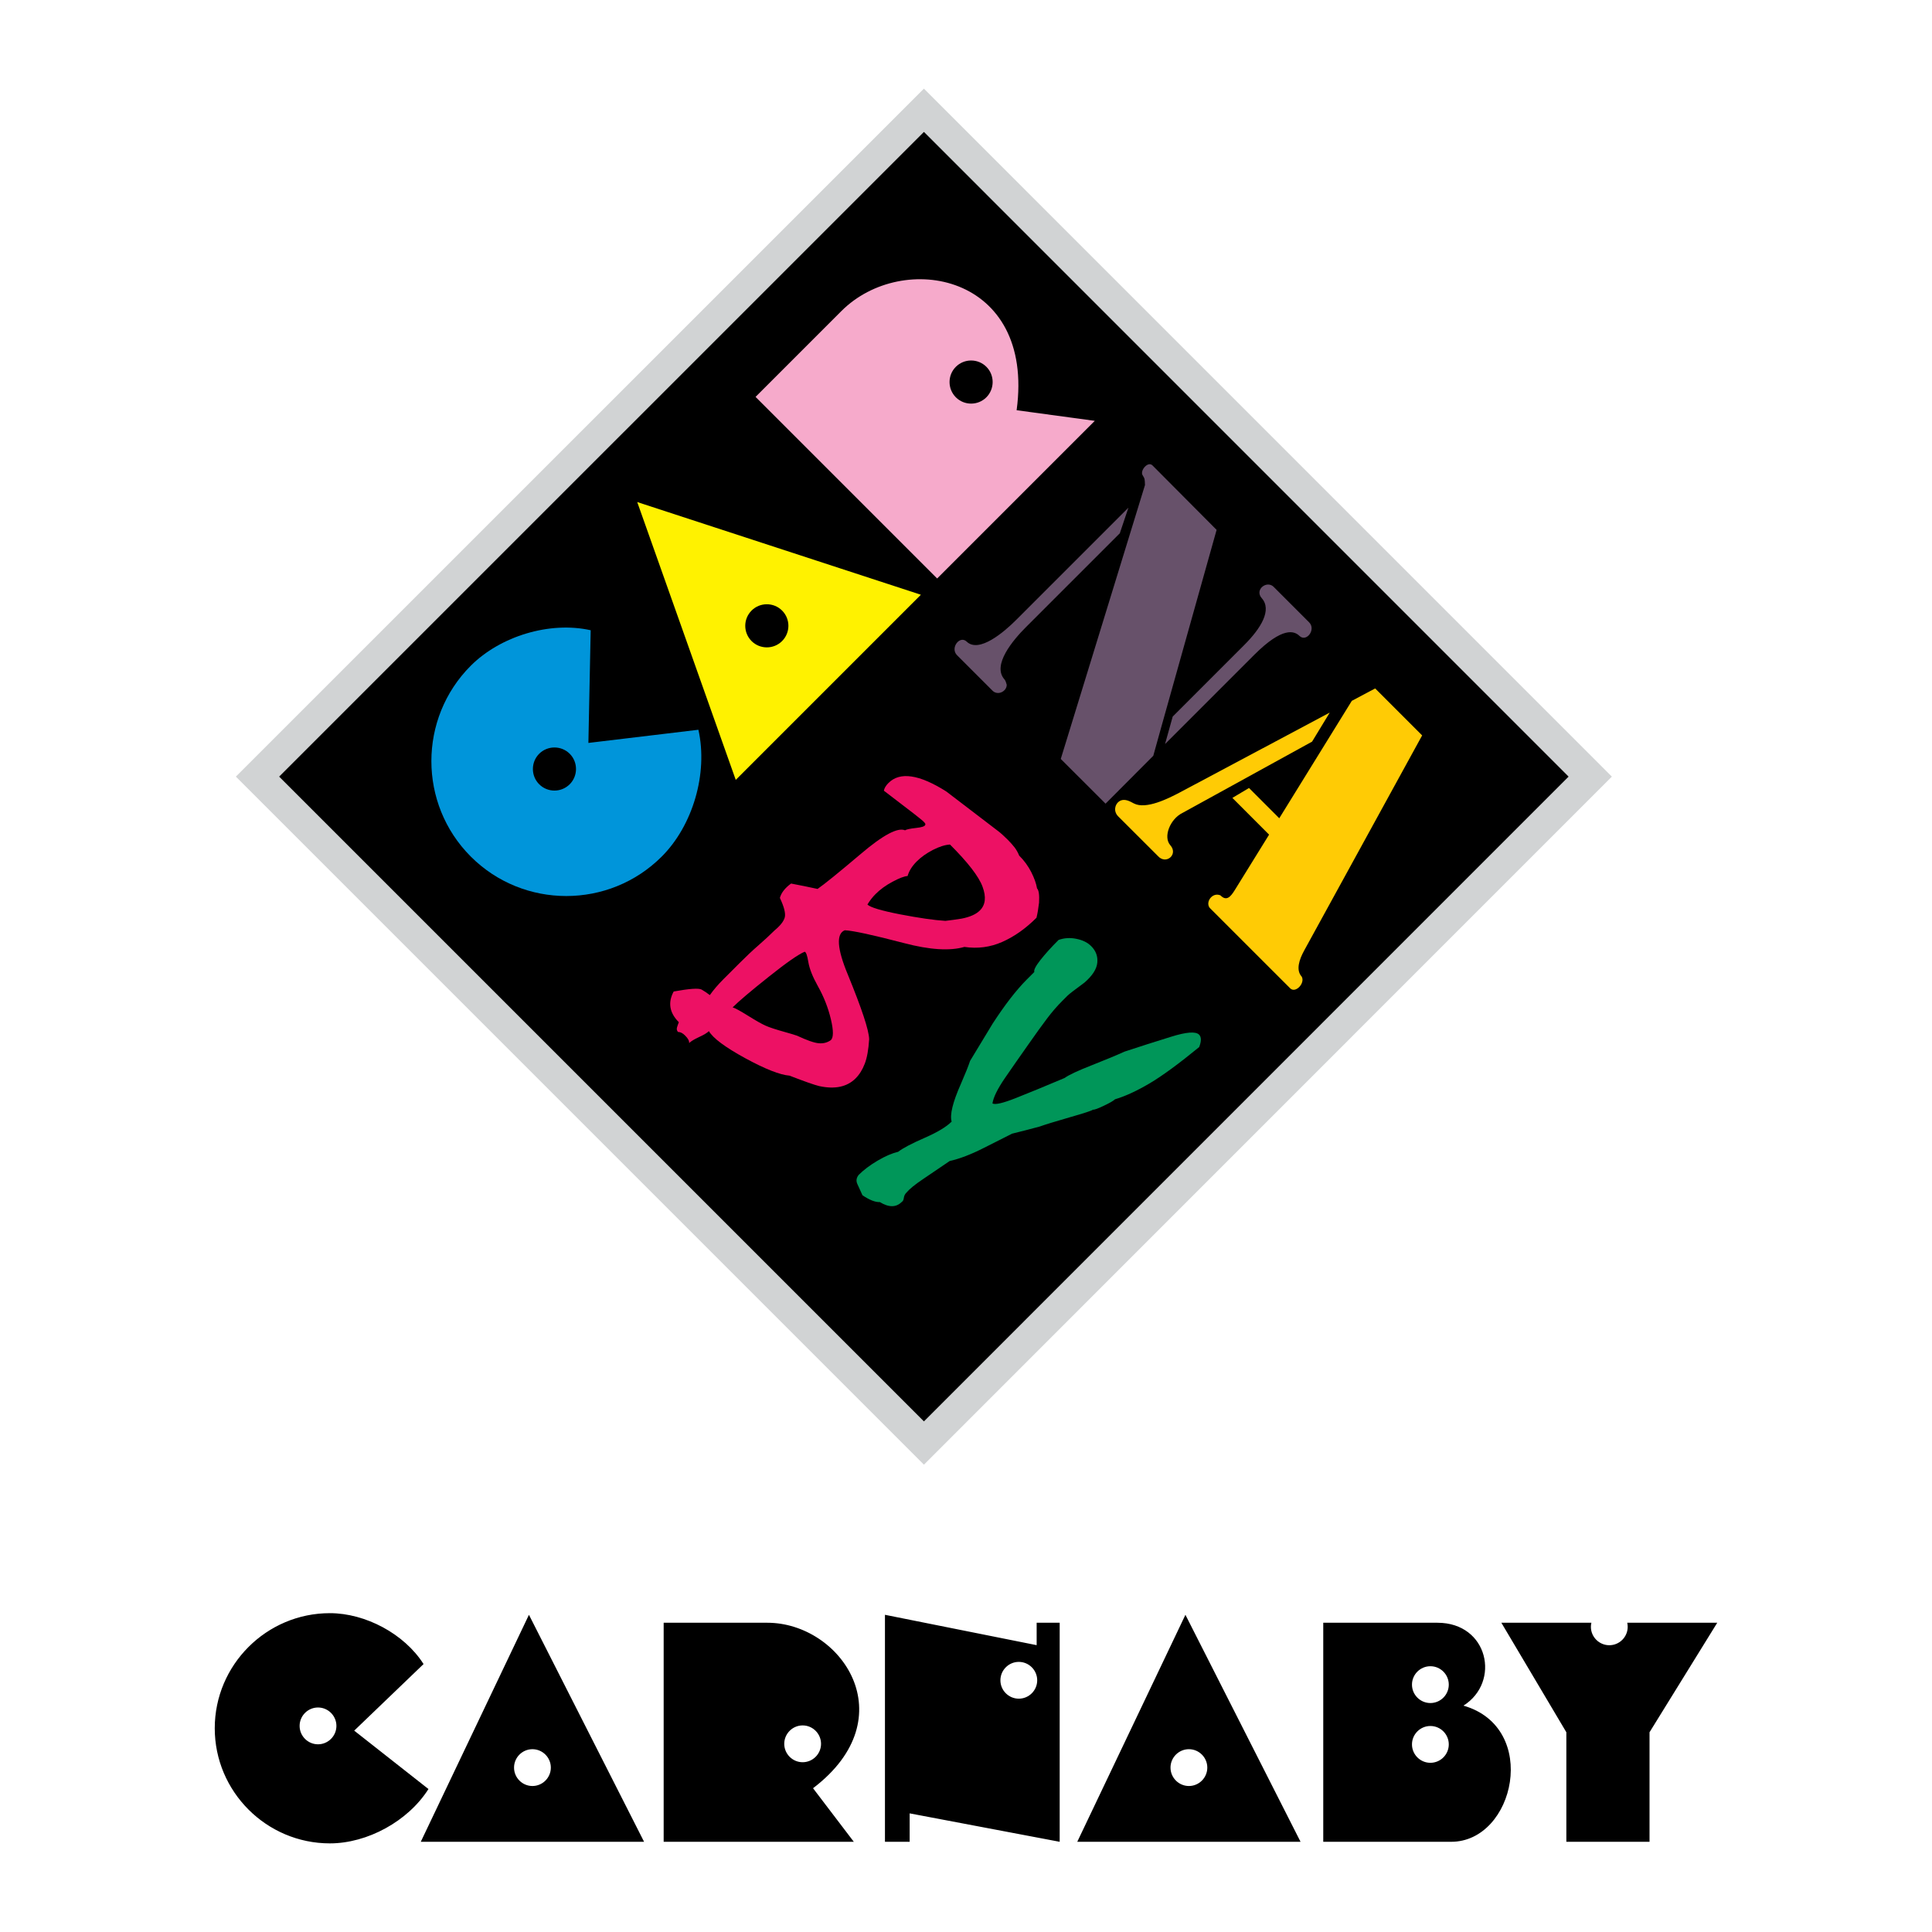
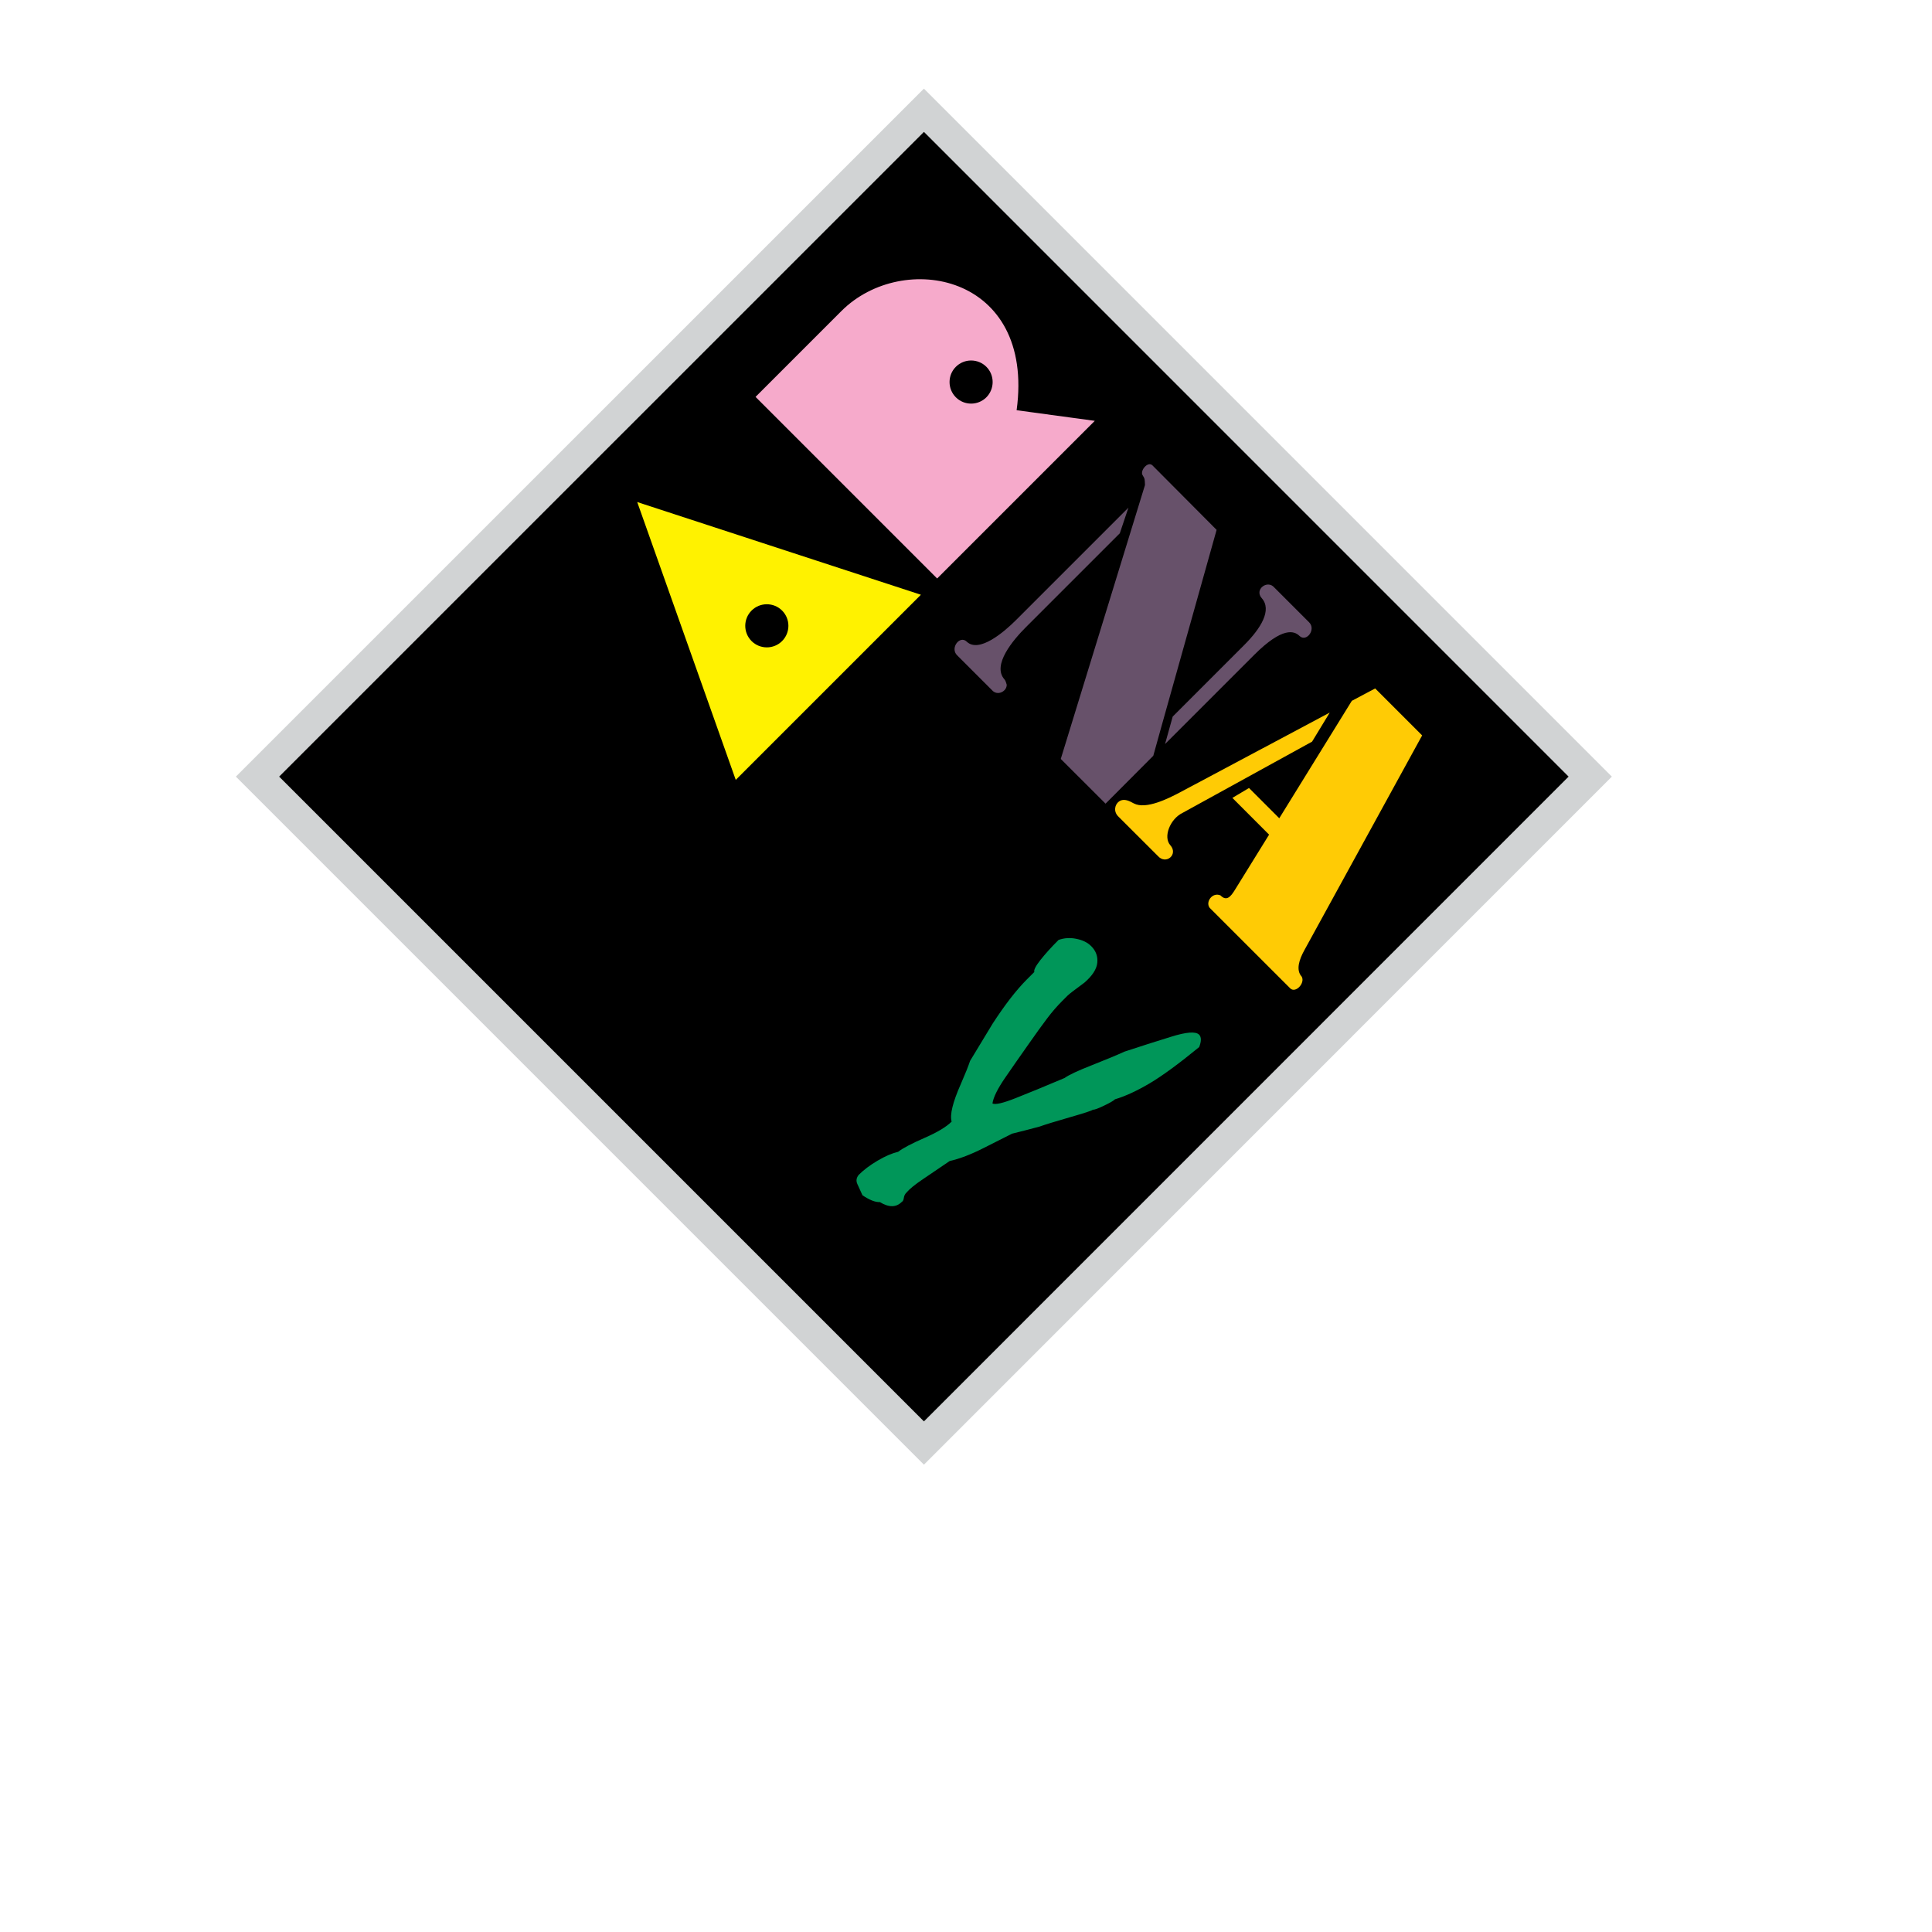
<svg xmlns="http://www.w3.org/2000/svg" version="1.0" id="Layer_1" x="0px" y="0px" width="192.756px" height="192.756px" viewBox="0 0 192.756 192.756" enable-background="new 0 0 192.756 192.756" xml:space="preserve">
  <g>
    <polygon fill-rule="evenodd" clip-rule="evenodd" fill="#FFFFFF" points="0,0 192.756,0 192.756,192.756 0,192.756 0,0  " />
-     <path fill-rule="evenodd" clip-rule="evenodd" d="M142.709,172.203c1.016,0,1.836,0.826,1.836,1.836s-0.82,1.836-1.836,1.836   c-1.011,0-1.836-0.826-1.836-1.836S141.698,172.203,142.709,172.203L142.709,172.203z M142.709,166.24   c1.016,0,1.836,0.826,1.836,1.836s-0.82,1.836-1.836,1.836c-1.011,0-1.836-0.826-1.836-1.836S141.698,166.24,142.709,166.24   L142.709,166.24z M132.021,183.756h12.762c6.354,0,8.858-11.395,1.228-13.584c3.737-2.361,2.477-8.27-2.596-8.27h-11.394   C132.021,171.459,132.021,173.312,132.021,183.756L132.021,183.756z M101.646,165.807c1.011,0,1.836,0.826,1.836,1.836   s-0.825,1.834-1.836,1.834c-1.01,0-1.835-0.824-1.835-1.834S100.636,165.807,101.646,165.807L101.646,165.807z M90.757,180.92   l14.968,2.836v-21.854h-2.298v2.236l-15.135-3.029v22.646h2.465V180.92L90.757,180.92z M80.08,172.145   c1.01,0,1.835,0.826,1.835,1.836s-0.825,1.836-1.835,1.836s-1.835-0.826-1.835-1.836S79.07,172.145,80.08,172.145L80.08,172.145z    M81.117,178.412l4.068,5.344c-15.761,0-5.594,0-18.971,0c0-20.215,0-10.135,0-21.854h10.341   C83.914,161.902,90.432,171.33,81.117,178.412L81.117,178.412z M118.617,174.518c1.011,0,1.836,0.826,1.836,1.836   s-0.825,1.836-1.836,1.836c-1.01,0-1.835-0.826-1.835-1.836S117.607,174.518,118.617,174.518L118.617,174.518z M118.27,161.109   l-10.791,22.646h22.277L118.27,161.109L118.27,161.109z M53.121,174.518c1.01,0,1.836,0.826,1.836,1.836s-0.826,1.836-1.836,1.836   c-1.01,0-1.835-0.826-1.835-1.836S52.111,174.518,53.121,174.518L53.121,174.518z M52.773,161.109l-10.792,22.646H64.26   L52.773,161.109L52.773,161.109z M31.728,170.357c1.01,0,1.836,0.826,1.836,1.836s-0.826,1.836-1.836,1.836   c-1.01,0-1.835-0.826-1.835-1.836S30.718,170.357,31.728,170.357L31.728,170.357z M35.34,172.666l7.408,5.826   c-2.048,3.227-6.11,5.422-9.836,5.422c-6.327,0-11.486-5.16-11.486-11.486c0-6.322,5.16-11.482,11.486-11.482   c3.547,0,7.43,2.059,9.347,5.078L35.34,172.666L35.34,172.666z M164.574,172.828v10.928h-8.299v-10.928l-6.484-10.926   c5.138,0,7.544,0,8.982,0c-0.032,0.135-0.049,0.271-0.049,0.406c0,1.01,0.826,1.836,1.836,1.836c1.016,0,1.836-0.826,1.836-1.836   c0-0.135-0.017-0.271-0.044-0.406c1.434,0,3.84,0,8.978,0L164.574,172.828L164.574,172.828z" />
    <polygon fill-rule="evenodd" clip-rule="evenodd" fill="#D1D3D4" points="23.533,77.483 92.18,8.843 160.815,77.483 92.18,146.131    23.533,77.483  " />
    <polygon fill-rule="evenodd" clip-rule="evenodd" points="27.851,77.483 92.18,13.16 156.498,77.483 92.18,141.812 27.851,77.483     " />
    <path fill-rule="evenodd" clip-rule="evenodd" fill="#009659" d="M85.679,117.211c-0.239,0.293-0.288,0.598-0.141,0.918   c0.146,0.32,0.314,0.695,0.51,1.123c0.712,0.479,1.287,0.701,1.733,0.68c0.901,0.549,1.629,0.543,2.183-0.012   c0.114-0.064,0.185-0.195,0.212-0.406c0.027-0.207,0.114-0.387,0.261-0.527c0.293-0.354,0.841-0.799,1.645-1.342   c0.804-0.543,1.689-1.145,2.667-1.809c1.005-0.227,2.135-0.662,3.4-1.303c1.26-0.641,2.205-1.113,2.829-1.428   c0.892-0.219,1.798-0.451,2.722-0.701c0.56-0.201,1.569-0.51,3.024-0.93c1.456-0.418,2.227-0.666,2.313-0.76   c0.136,0.021,0.5-0.107,1.097-0.396c0.593-0.281,0.962-0.494,1.108-0.641c1.038-0.309,2.188-0.842,3.46-1.592   c1.271-0.754,2.916-1.959,4.941-3.621c0.229-0.592,0.224-1.006-0.011-1.238c-0.336-0.338-1.271-0.268-2.813,0.217   c-1.542,0.479-3.085,0.967-4.627,1.477c-0.76,0.348-1.846,0.799-3.253,1.354c-1.412,0.553-2.313,0.977-2.721,1.275   c-1.972,0.836-3.601,1.504-4.883,2.01c-1.281,0.506-2.053,0.684-2.318,0.531c0.092-0.607,0.505-1.449,1.243-2.529   c0.739-1.076,1.51-2.178,2.309-3.312c0.793-1.137,1.434-2.021,1.911-2.65c0.479-0.637,0.983-1.217,1.51-1.744   c0.201-0.207,0.381-0.381,0.527-0.527s0.706-0.58,1.684-1.297c0.782-0.68,1.211-1.336,1.276-1.972   c0.064-0.641-0.136-1.189-0.604-1.657c-0.357-0.364-0.852-0.608-1.477-0.733c-0.625-0.13-1.217-0.092-1.781,0.108   c-0.733,0.728-1.336,1.401-1.814,2.004c-0.473,0.608-0.679,1.004-0.607,1.194c-0.147,0.147-0.392,0.392-0.744,0.744   c-1.054,1.055-2.189,2.525-3.411,4.404c-0.027,0.033-0.776,1.271-2.254,3.721c-0.174,0.527-0.483,1.299-0.928,2.318   c-0.81,1.826-1.108,3.074-0.913,3.742c-0.527,0.527-1.428,1.07-2.715,1.629c-1.282,0.561-2.156,1.021-2.618,1.381   c-0.614,0.146-1.298,0.439-2.053,0.885S86.174,116.717,85.679,117.211L85.679,117.211z" />
-     <path fill-rule="evenodd" clip-rule="evenodd" fill="#0095DA" d="M53.794,75.203c0.842-0.836,2.206-0.836,3.047,0   c0.836,0.837,0.836,2.205,0,3.042c-0.842,0.842-2.205,0.842-3.047,0C52.958,77.408,52.958,76.04,53.794,75.203L53.794,75.203z    M58.704,74.122l0.228-11.242c-4.089-0.917-9.021,0.597-11.959,3.536c-5.246,5.247-5.246,13.8,0,19.046   c5.246,5.247,13.8,5.247,19.046,0c3.09-3.084,4.638-8.276,3.661-12.654L58.704,74.122L58.704,74.122z" />
    <path fill-rule="evenodd" clip-rule="evenodd" fill="#FFF200" d="M74.986,60.914c0.836-0.836,2.205-0.836,3.041,0   c0.842,0.842,0.842,2.205,0,3.047c-0.836,0.836-2.205,0.836-3.041,0C74.144,63.119,74.144,61.756,74.986,60.914L74.986,60.914z    M63.576,50.09l9.83,27.719l18.471-18.471L63.576,50.09L63.576,50.09z" />
    <path fill-rule="evenodd" clip-rule="evenodd" fill="#F6AACB" d="M95.368,36.594c0.836-0.836,2.205-0.836,3.041,0   c0.836,0.836,0.836,2.205,0,3.047c-0.836,0.836-2.205,0.836-3.041,0C94.526,38.799,94.526,37.431,95.368,36.594L95.368,36.594z    M101.429,40.928c1.847-13.594-11.372-16.005-17.477-9.9l-8.57,8.57c9.715,9.716,1.357,1.358,18.117,18.118   c11.09-11.09,2.662-2.661,15.728-15.728L101.429,40.928L101.429,40.928z" />
-     <path fill-rule="evenodd" clip-rule="evenodd" fill="#ED1164" d="M94.32,91.875c-1.124-0.07-2.628-0.288-4.519-0.651   c-1.885-0.37-2.971-0.695-3.259-0.978c0.245-0.402,0.516-0.75,0.81-1.043c0.467-0.467,1.032-0.88,1.7-1.233   c0.668-0.358,1.167-0.549,1.499-0.57c0.141-0.5,0.445-0.988,0.912-1.456c0.44-0.439,0.978-0.82,1.619-1.151   c0.641-0.326,1.206-0.505,1.7-0.533c1.792,1.787,2.873,3.188,3.248,4.209c0.38,1.026,0.293,1.813-0.267,2.368   c-0.38,0.38-0.989,0.652-1.819,0.814C95.384,91.74,94.847,91.816,94.32,91.875L94.32,91.875z M81.595,98.381   c0.598,1.059,1.032,2.168,1.304,3.318c0.271,1.152,0.266,1.848-0.022,2.086c-0.348,0.24-0.744,0.342-1.195,0.299   c-0.451-0.037-1.173-0.293-2.162-0.754c-0.348-0.115-0.728-0.229-1.135-0.342c-0.972-0.273-1.646-0.49-2.02-0.664   c-0.375-0.168-0.951-0.494-1.732-0.982c-0.782-0.488-1.293-0.766-1.538-0.836c0.614-0.615,1.814-1.631,3.59-3.043   c1.776-1.417,2.971-2.248,3.595-2.508c0.136,0.021,0.261,0.364,0.369,1.032C80.759,96.649,81.073,97.447,81.595,98.381   L81.595,98.381z M67.73,101.988c-0.071,0.162-0.131,0.336-0.185,0.521c-0.049,0.178-0.017,0.324,0.108,0.455   c0.223-0.01,0.456,0.104,0.706,0.359c0.283,0.277,0.413,0.521,0.396,0.744c0.174-0.174,0.505-0.375,0.983-0.598   c0.484-0.217,0.809-0.418,0.989-0.592c0.413,0.705,1.624,1.607,3.623,2.699c1.993,1.086,3.47,1.666,4.42,1.742   c1.521,0.588,2.515,0.936,2.971,1.043c1.57,0.338,2.775,0.076,3.623-0.771c0.38-0.379,0.684-0.867,0.912-1.461   c0.229-0.586,0.375-1.406,0.44-2.453c-0.027-0.908-0.739-3.047-2.124-6.431c-1.081-2.596-1.184-4.079-0.31-4.432   c0.798,0.032,2.775,0.461,5.942,1.287c2.542,0.668,4.546,0.793,5.995,0.375c1.309,0.195,2.564,0.033,3.764-0.494   s2.341-1.331,3.427-2.417c0.104-0.418,0.189-0.917,0.255-1.499c0.044-0.771-0.021-1.249-0.2-1.428   c-0.082-0.494-0.277-1.037-0.581-1.635c-0.31-0.603-0.706-1.146-1.201-1.64c-0.119-0.293-0.266-0.56-0.445-0.799   c-0.179-0.233-0.412-0.494-0.695-0.782c-0.391-0.386-0.7-0.668-0.939-0.848c-1.732-1.325-3.464-2.65-5.197-3.97   c-2.699-1.705-4.622-1.988-5.762-0.847c-0.266,0.266-0.418,0.521-0.462,0.771l3.02,2.314c0.021,0.021,0.239,0.195,0.635,0.505   c0.402,0.315,0.554,0.511,0.467,0.597c-0.038,0.141-0.342,0.245-0.923,0.304c-0.581,0.065-0.945,0.141-1.086,0.233   c-0.722-0.315-2.194,0.467-4.41,2.352c-2.221,1.879-3.661,3.047-4.318,3.497c-0.896-0.195-1.776-0.375-2.645-0.537   c-0.608,0.445-0.978,0.923-1.114,1.434c0.418,0.885,0.587,1.537,0.489,1.934c-0.103,0.396-0.446,0.831-1.021,1.309   c-0.473,0.467-1.005,0.961-1.597,1.478c-0.597,0.516-1.227,1.113-1.9,1.786c-0.56,0.554-1.097,1.097-1.625,1.624   c-0.526,0.527-0.972,1.049-1.335,1.564c-0.255-0.195-0.521-0.375-0.804-0.543c-0.288-0.168-1.217-0.104-2.803,0.184   C66.617,100.027,66.791,101.049,67.73,101.988L67.73,101.988z" />
    <path fill-rule="evenodd" clip-rule="evenodd" fill="#67516A" d="M116.238,74.231l8.891-8.891c2.852-2.851,4.008-2.39,4.519-1.896   c0.695,0.668,1.689-0.651,0.956-1.363l-3.476-3.476c-0.685-0.788-2.01,0.212-1.243,1.075c1.036,1.173-0.071,2.998-1.744,4.67   L117,71.494L116.238,74.231L116.238,74.231z M112.584,50.649l-11.226,11.226c-1.174,1.173-3.683,3.324-4.91,2.14   c-0.695-0.668-1.689,0.651-0.956,1.363l3.476,3.476c0.543,0.625,1.493,0.125,1.472-0.543c-0.076-0.201-0.087-0.37-0.228-0.532   c-1.26-1.423,0.868-3.932,2.145-5.208l9.368-9.368L112.584,50.649L112.584,50.649z M105.833,75.719l8.401-27.323   c-0.026-0.592,0-0.609-0.238-0.989c-0.282-0.451,0.532-1.434,0.988-0.972l6.397,6.43l-5.556,19.801l-0.761,2.737l-4.763,4.779   L105.833,75.719L105.833,75.719z" />
    <path fill-rule="evenodd" clip-rule="evenodd" fill="#FFCB05" d="M127.633,81.638l-3.02-3.02l-1.657,0.989l3.661,3.666   l-3.411,5.512c-0.418,0.679-0.83,1.168-1.438,0.549c-0.793-0.353-1.526,0.641-1.081,1.238l0.152,0.152l7.88,7.879   c0.538,0.539,1.521-0.525,1.151-1.166c-0.603-0.658-0.239-1.711,0.245-2.597l11.773-21.468l-4.687-4.687l-2.33,1.238   L127.633,81.638L127.633,81.638z M132.667,71.097l-1.76,2.895l-12.941,7.12c-1.211,0.592-1.949,2.384-1.2,3.221   c0.814,0.912-0.435,1.993-1.255,1.059l-3.938-3.932c-0.515-0.505-0.336-1.211,0.065-1.493c0.532-0.37,1.098-0.011,1.494,0.195   c1.211,0.63,3.465-0.516,4.523-1.07L132.667,71.097L132.667,71.097z" />
  </g>
</svg>